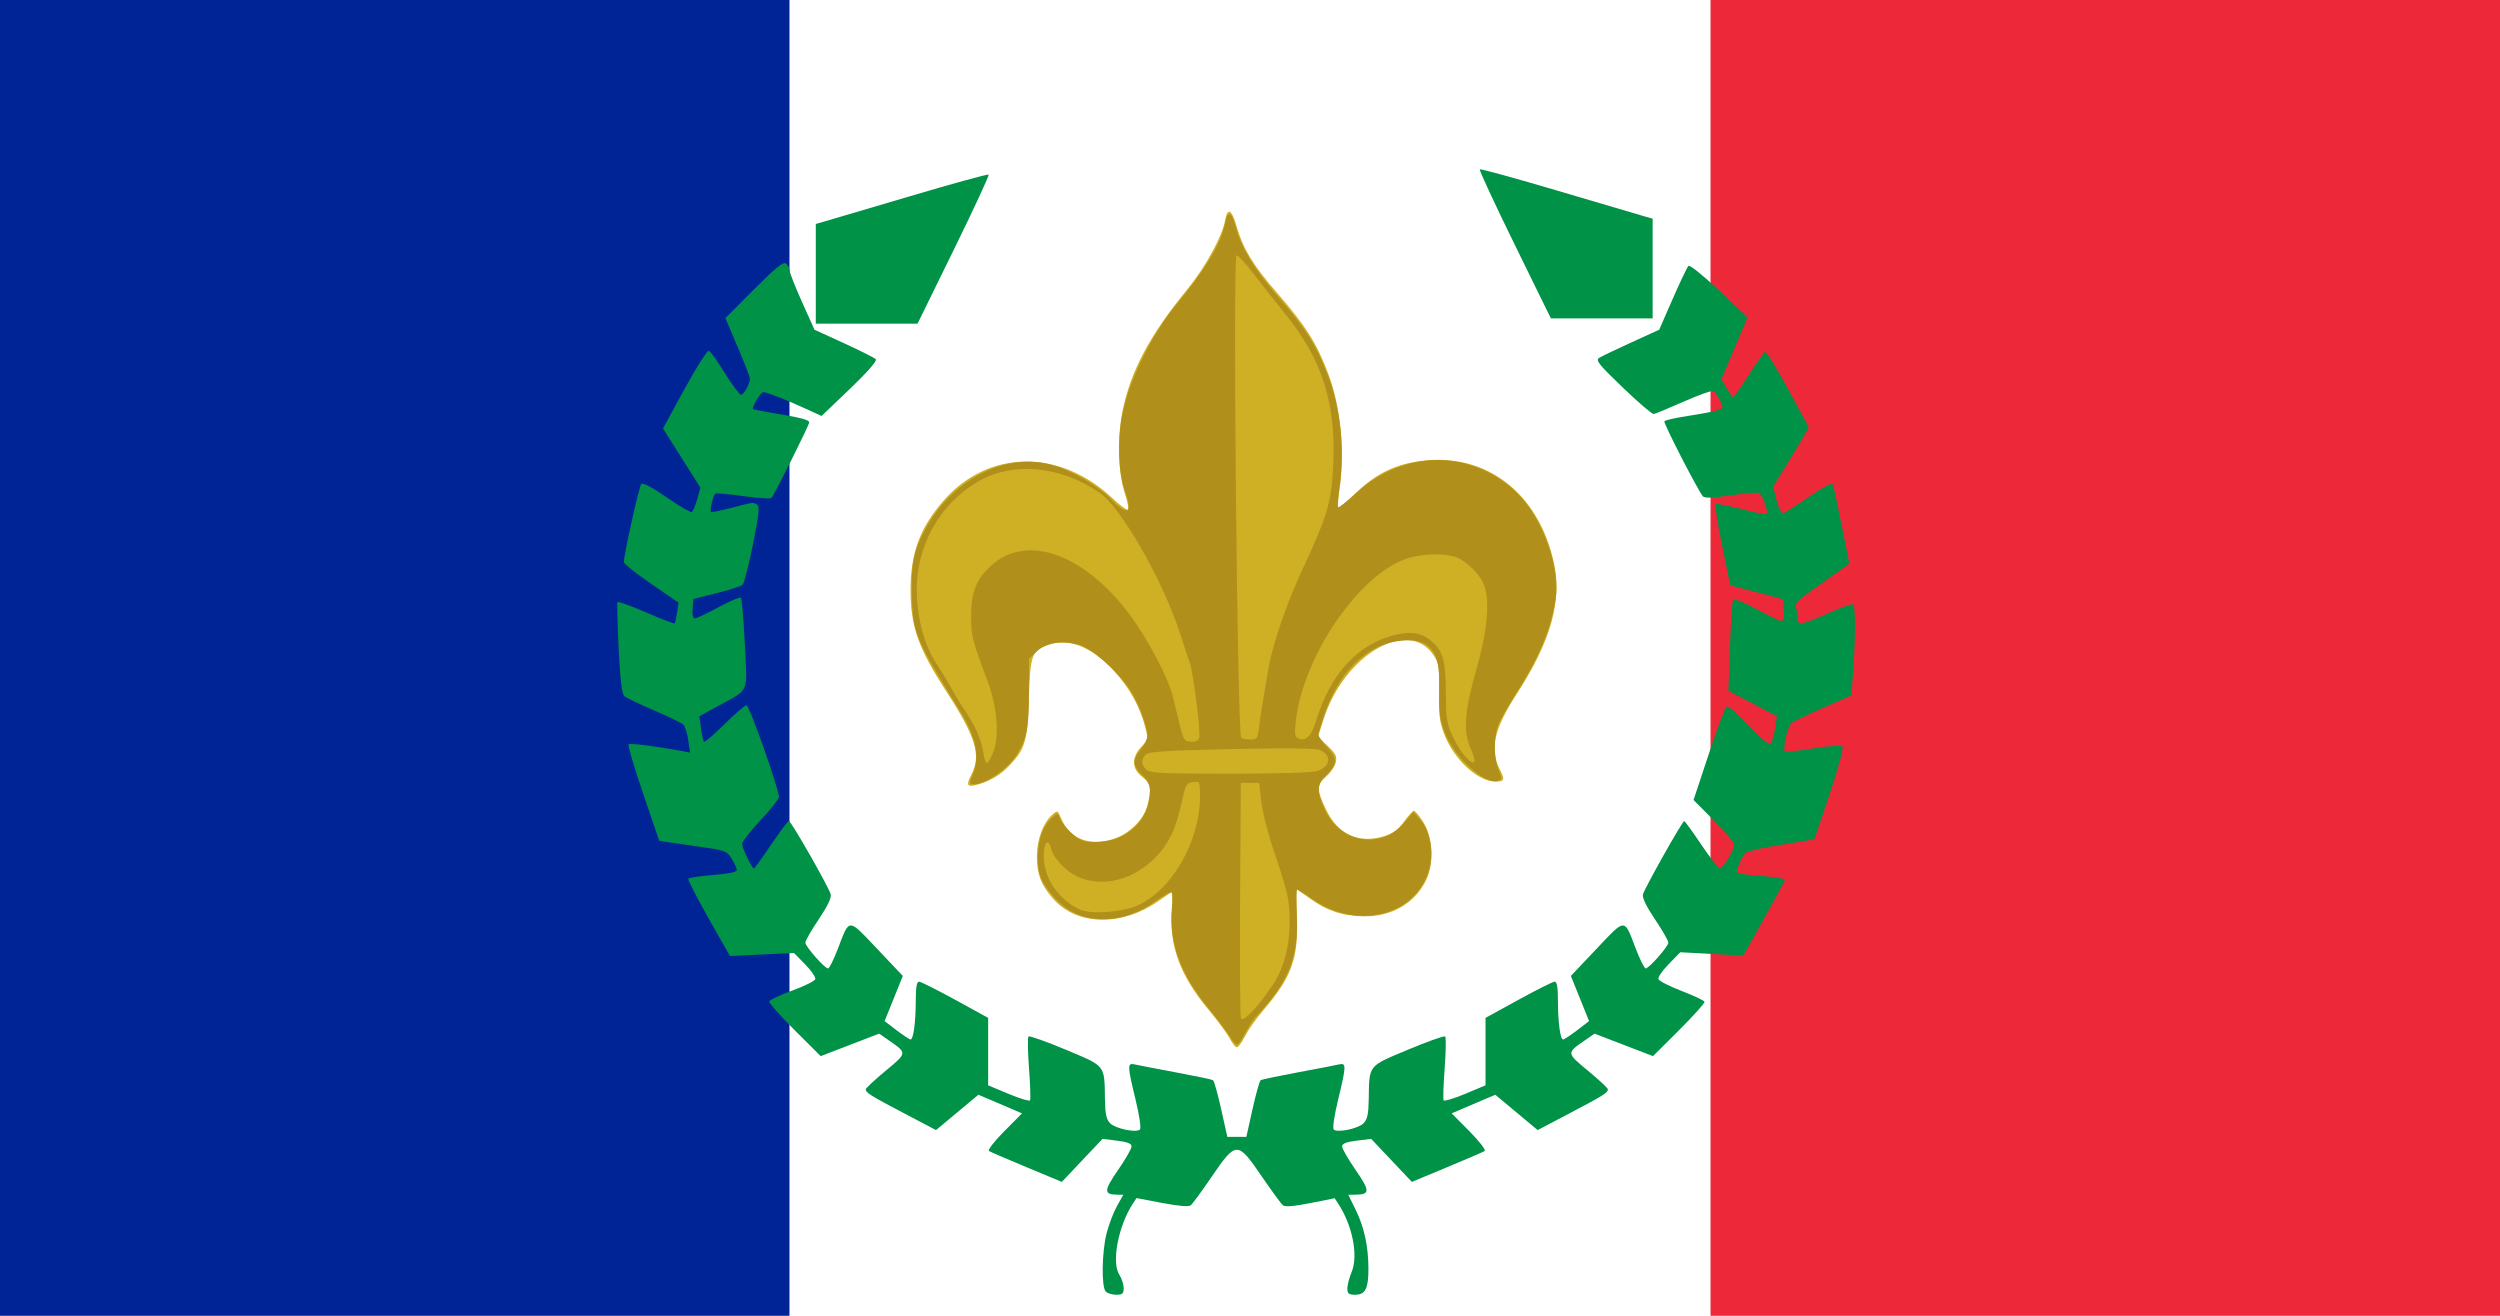
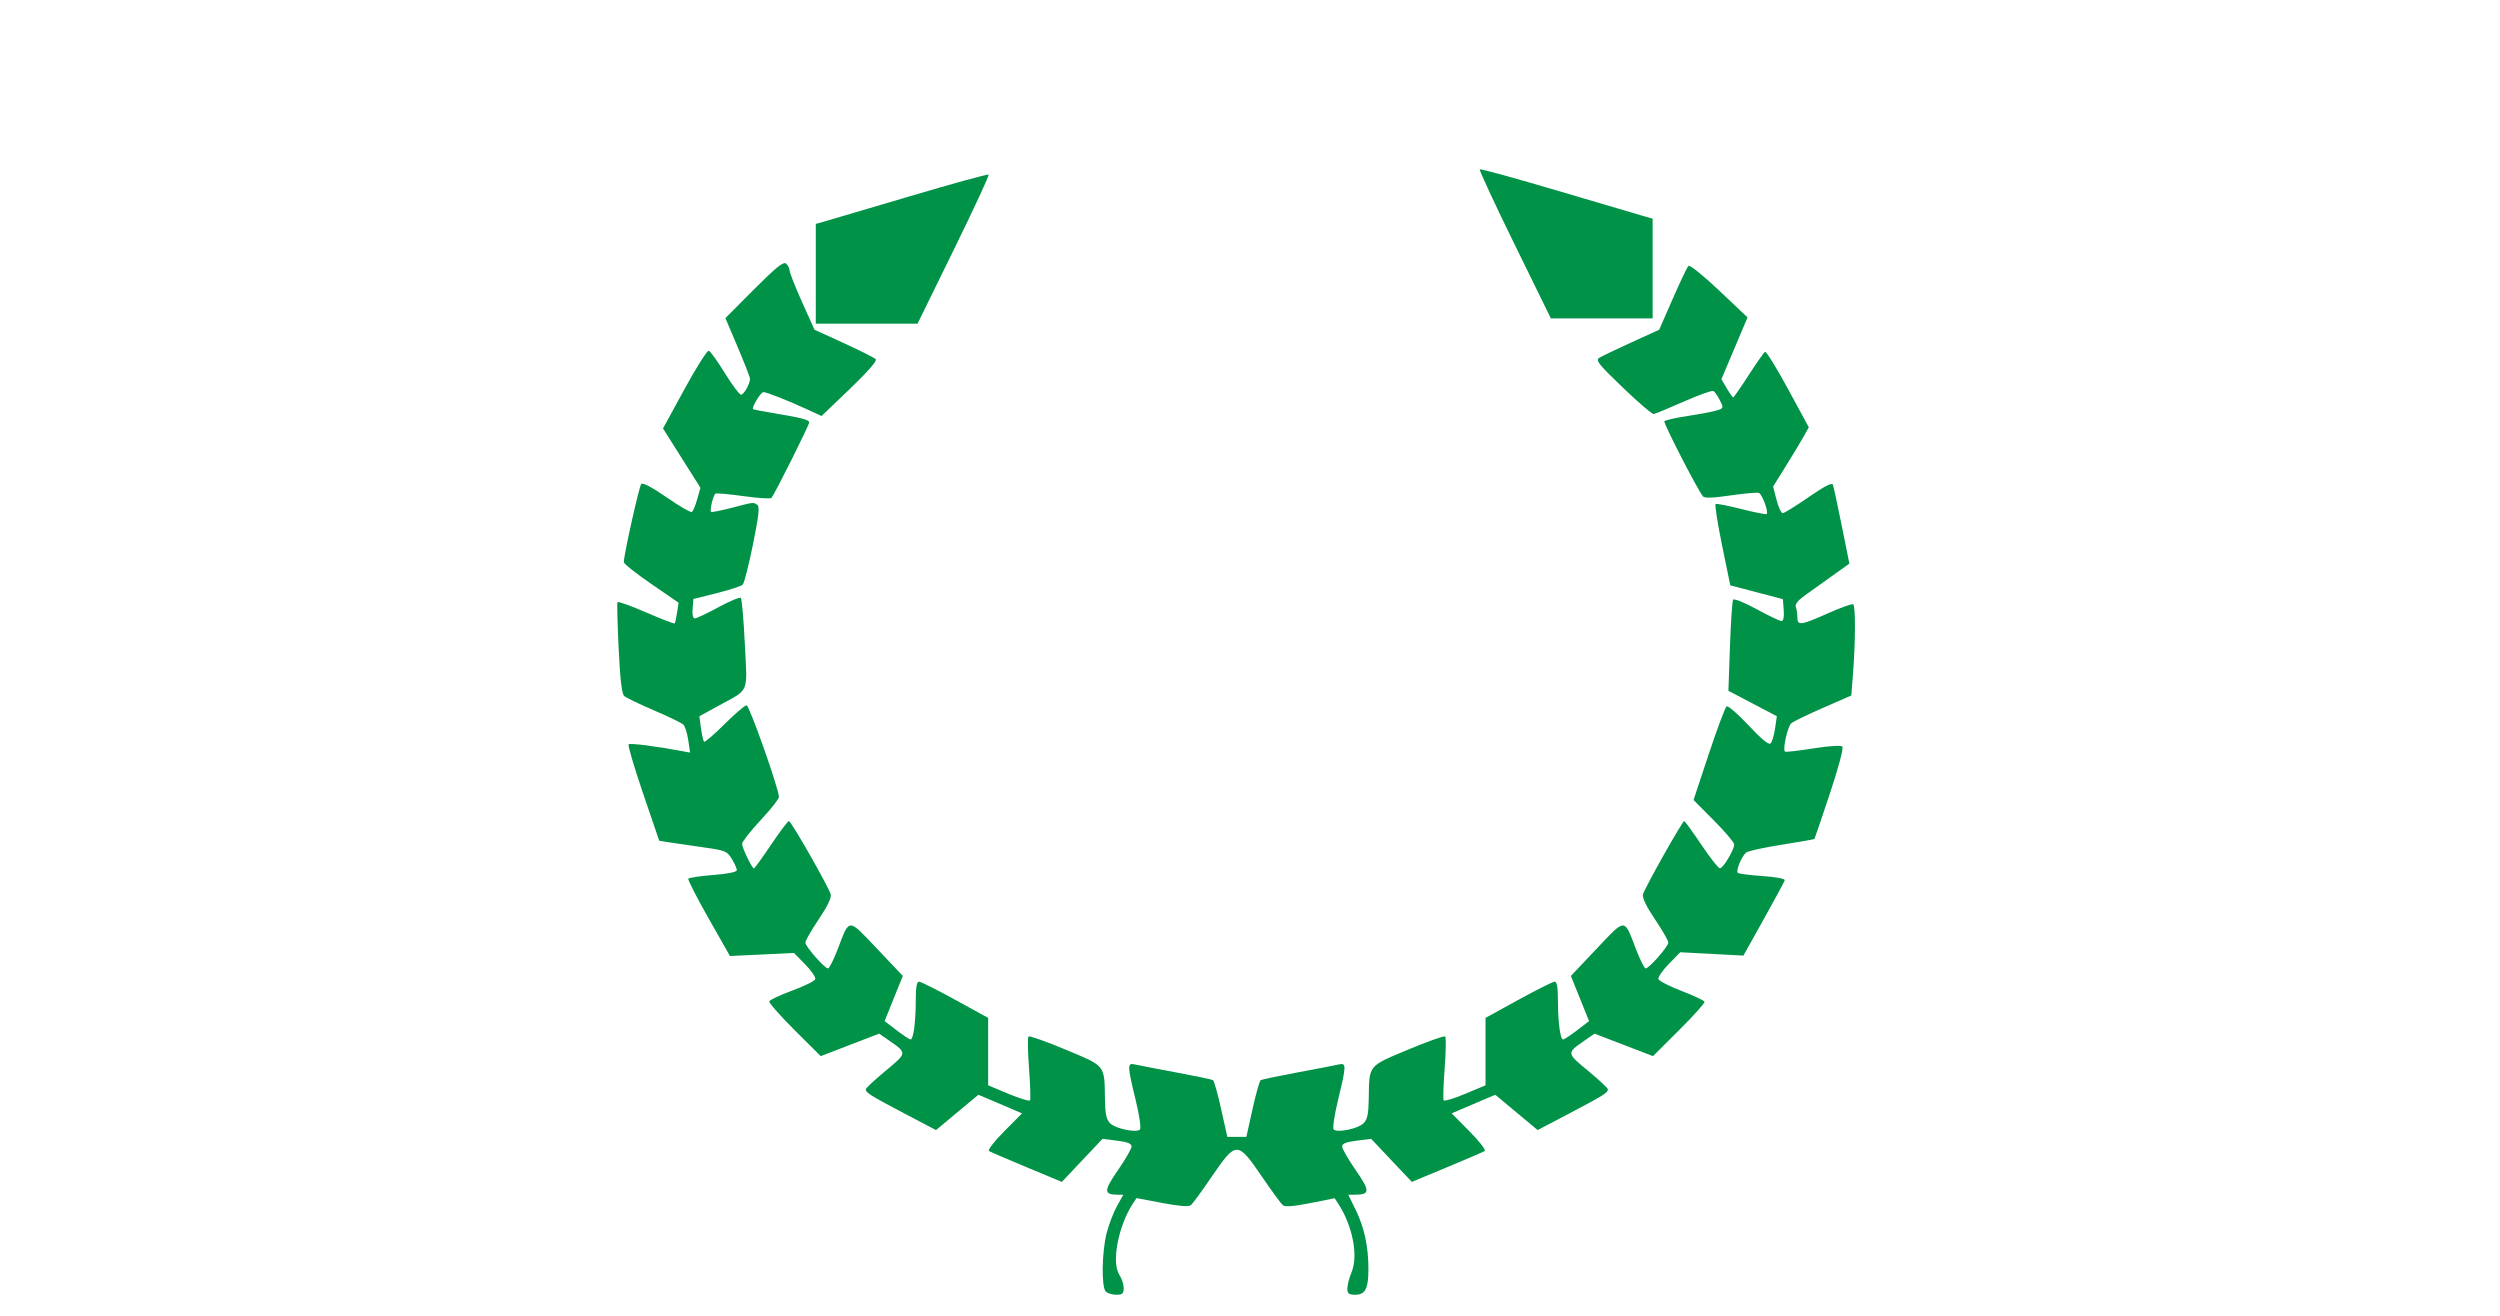
<svg xmlns="http://www.w3.org/2000/svg" xmlns:ns1="http://sodipodi.sourceforge.net/DTD/sodipodi-0.dtd" xmlns:ns2="http://www.inkscape.org/namespaces/inkscape" version="1.0" width="950" height="500" id="svg2" ns1:version="0.32" ns2:version="0.47 r22583" ns1:docname="ImperialFrance2.svg" ns2:output_extension="org.inkscape.output.svg.inkscape" ns2:export-filename="/home/meshaal/Desktop/ImperialFrance2.png" ns2:export-xdpi="20.27" ns2:export-ydpi="20.27">
  <ns1:namedview ns2:window-height="720" ns2:window-width="1278" ns2:pageshadow="2" ns2:pageopacity="0.0" guidetolerance="10.0" gridtolerance="10.0" objecttolerance="10.0" borderopacity="1.0" bordercolor="#666666" pagecolor="#ffffff" id="base" showgrid="false" ns2:zoom="0.543" ns2:cx="475" ns2:cy="250" ns2:window-x="0" ns2:window-y="24" ns2:current-layer="svg2" ns2:window-maximized="0" />
  <defs id="defs5" />
-   <rect style="opacity:1;fill:#ffffff;fill-opacity:1;fill-rule:nonzero;stroke:none;stroke-width:0.5;stroke-linecap:round;stroke-linejoin:miter;stroke-miterlimit:4;stroke-dasharray:none;stroke-dashoffset:0;stroke-opacity:1" id="rect2393" width="950" height="500" x="0" y="-2.7089442e-14" />
-   <rect style="opacity:1;fill:#002395;fill-opacity:1;fill-rule:nonzero;stroke:none;stroke-width:0.5;stroke-linecap:round;stroke-linejoin:miter;stroke-miterlimit:4;stroke-dasharray:none;stroke-dashoffset:0;stroke-opacity:1" id="rect2395" width="300" height="500" x="0" y="0" />
-   <rect style="opacity:1;fill:#ed2939;fill-opacity:1;fill-rule:nonzero;stroke:none;stroke-width:0.5;stroke-linecap:round;stroke-linejoin:miter;stroke-miterlimit:4;stroke-dasharray:none;stroke-dashoffset:0;stroke-opacity:1" id="rect2405" width="300" height="500" x="650" y="0" />
  <path style="fill:#009246;fill-opacity:1" id="path2386" d="M 420.2,490.8 C 418.48,489.08 418.692,475.603 420.551,468.466 C 421.404,465.192 423.172,460.597 424.48,458.256 L 426.859,454 L 424.68,453.985 C 419.373,453.947 419.395,452.514 424.82,444.666 C 427.669,440.545 430,436.492 430,435.659 C 430,434.572 428.44,433.949 424.478,433.454 L 418.957,432.764 L 411.228,440.941 L 403.5,449.118 L 390.174,443.571 C 382.845,440.52 376.386,437.739 375.822,437.39 C 375.253,437.039 377.821,433.708 381.579,429.92 L 388.363,423.084 L 383.431,420.961 C 380.719,419.793 376.988,418.201 375.14,417.424 L 371.781,416.01 L 363.735,422.721 L 355.689,429.432 L 343.595,423.075 C 330.753,416.327 329,415.23 329,413.947 C 329,413.502 332.378,410.344 336.506,406.929 C 344.744,400.116 344.737,400.169 338.016,395.511 L 334.077,392.782 L 322.972,397.055 L 311.866,401.329 L 301.929,391.429 C 296.463,385.983 292.142,381.073 292.328,380.516 C 292.514,379.959 296.426,378.123 301.022,376.435 C 305.618,374.747 309.57,372.791 309.804,372.088 C 310.038,371.385 308.315,368.858 305.974,366.473 L 301.717,362.136 L 289.547,362.711 L 277.378,363.286 L 269.25,348.949 C 264.779,341.064 261.316,334.297 261.554,333.913 C 261.792,333.528 266.039,332.893 270.993,332.501 C 276.674,332.051 279.999,331.365 279.996,330.644 C 279.994,330.015 279.132,328.089 278.081,326.365 C 276.293,323.432 275.602,323.151 267.335,321.998 C 262.476,321.321 256.7,320.476 254.5,320.122 L 250.5,319.479 L 244.365,301.489 C 240.99,291.595 238.516,283.209 238.865,282.854 C 239.408,282.302 249.481,283.579 259.363,285.452 L 262.226,285.995 L 261.536,281.248 C 261.156,278.636 260.317,275.986 259.673,275.357 C 259.028,274.729 254,272.289 248.5,269.936 C 243,267.582 237.915,265.132 237.199,264.491 C 236.296,263.683 235.649,258.151 235.084,246.413 C 234.636,237.111 234.439,229.197 234.646,228.827 C 234.853,228.457 239.752,230.21 245.533,232.722 C 251.313,235.235 256.195,237.113 256.38,236.895 C 256.565,236.678 256.976,234.819 257.293,232.765 L 257.87,229.029 L 247.435,221.861 C 241.696,217.919 237.019,214.2 237.043,213.597 C 237.174,210.269 242.902,184.698 243.694,183.906 C 244.28,183.32 247.917,185.243 253.36,189.016 C 258.159,192.343 262.455,194.837 262.906,194.558 C 263.357,194.28 264.274,192.092 264.945,189.697 L 266.164,185.343 L 259.053,174.085 L 251.943,162.826 L 260.102,147.873 C 264.59,139.649 268.749,133.083 269.346,133.282 C 269.943,133.481 272.696,137.32 275.465,141.813 C 278.234,146.307 280.99,149.987 281.589,149.992 C 282.665,150 285,145.839 285,143.913 C 285,143.366 282.896,137.961 280.325,131.902 L 275.65,120.884 L 286.519,109.981 C 294.885,101.589 297.689,99.327 298.694,100.161 C 299.412,100.757 300.035,101.977 300.077,102.872 C 300.12,103.768 302.257,109.178 304.827,114.896 L 309.5,125.293 L 320.726,130.423 C 326.901,133.244 332.346,135.991 332.826,136.526 C 333.357,137.119 329.49,141.526 322.946,147.787 L 312.194,158.074 L 306.847,155.613 C 299.4,152.186 291.327,149 290.09,149 C 289.087,149 285.519,154.896 286.176,155.468 C 286.354,155.623 289.425,156.235 293,156.827 C 304.362,158.71 307.5,159.508 307.5,160.517 C 307.5,161.554 294.267,187.993 293.139,189.209 C 292.777,189.6 288.004,189.294 282.532,188.529 C 277.06,187.765 272.261,187.338 271.868,187.581 C 271.039,188.094 269.624,193.958 270.193,194.526 C 270.404,194.737 273.934,194.038 278.038,192.972 C 286.662,190.733 286.129,190.795 287.755,191.827 C 288.736,192.45 288.381,195.729 286.125,206.892 C 284.539,214.739 282.788,221.612 282.236,222.164 C 281.683,222.717 277.241,224.17 272.365,225.392 L 263.5,227.615 L 263.19,231.307 C 262.998,233.59 263.315,235 264.022,235 C 264.65,235 268.691,233.089 273.001,230.753 C 277.312,228.417 281.147,226.814 281.524,227.191 C 281.901,227.568 282.583,235.442 283.038,244.688 C 283.989,263.961 284.972,261.635 273.127,268.139 L 265.754,272.187 L 266.381,276.764 C 266.726,279.282 267.245,281.578 267.534,281.867 C 267.822,282.156 271.318,279.154 275.303,275.196 C 279.287,271.238 283.062,268 283.69,268 C 284.753,268 296,299.848 296,302.857 C 296,303.602 292.85,307.585 289,311.707 C 285.15,315.83 282,319.85 282,320.641 C 282,322.195 285.748,330 286.495,330 C 286.744,330 289.672,325.95 293,321 C 296.328,316.05 299.377,312.002 299.776,312.003 C 300.643,312.008 314.943,337.067 315.675,339.863 C 316.008,341.138 314.418,344.435 311.093,349.363 C 308.292,353.514 306.018,357.493 306.041,358.205 C 306.089,359.727 313.365,368 314.655,368 C 315.14,368 316.823,364.634 318.393,360.521 C 322.889,348.747 322.144,348.747 333.284,360.519 L 343.069,370.859 L 339.608,379.44 L 336.148,388.021 L 340.718,391.511 C 343.231,393.43 345.614,395 346.013,395 C 347.096,395 347.977,388.428 347.989,380.25 C 347.997,375.105 348.363,373.009 349.25,373.033 C 349.938,373.051 356.125,376.155 363,379.931 L 375.5,386.796 L 375.5,399.608 L 375.5,412.42 L 383.223,415.658 C 387.471,417.438 391.158,418.554 391.416,418.136 C 391.674,417.719 391.497,412.23 391.023,405.939 C 390.549,399.647 390.462,394.214 390.831,393.864 C 391.199,393.515 397.572,395.775 404.994,398.887 C 420.314,405.311 419.665,404.49 419.882,417.75 C 419.973,423.359 420.418,425.418 421.848,426.848 C 423.904,428.904 431.842,430.558 433.189,429.211 C 433.675,428.725 432.947,423.782 431.528,417.923 C 428.352,404.816 428.331,403.804 431.25,404.492 C 432.488,404.784 439.498,406.138 446.829,407.501 C 454.16,408.864 460.505,410.194 460.93,410.456 C 461.354,410.719 462.754,415.674 464.04,421.467 L 466.378,432 L 470,432 L 473.622,432 L 475.96,421.467 C 477.246,415.674 478.646,410.719 479.07,410.456 C 479.495,410.194 485.84,408.864 493.171,407.501 C 500.502,406.138 507.512,404.784 508.75,404.492 C 511.669,403.804 511.648,404.816 508.472,417.923 C 507.053,423.782 506.325,428.725 506.811,429.211 C 508.158,430.558 516.096,428.904 518.152,426.848 C 519.582,425.418 520.027,423.359 520.118,417.75 C 520.335,404.49 519.686,405.311 535.006,398.887 C 542.428,395.775 548.801,393.515 549.169,393.864 C 549.538,394.214 549.451,399.647 548.977,405.939 C 548.503,412.23 548.326,417.719 548.584,418.136 C 548.842,418.554 552.529,417.438 556.777,415.658 L 564.5,412.42 L 564.5,399.608 L 564.5,386.796 L 577,379.931 C 583.875,376.155 590.062,373.051 590.75,373.033 C 591.637,373.009 592.003,375.105 592.011,380.25 C 592.023,388.428 592.904,395 593.987,395 C 594.386,395 596.769,393.43 599.282,391.511 L 603.852,388.021 L 600.392,379.44 L 596.931,370.859 L 606.716,360.519 C 617.856,348.747 617.111,348.747 621.607,360.521 C 623.177,364.634 624.86,368 625.345,368 C 626.635,368 633.911,359.727 633.959,358.205 C 633.982,357.493 631.708,353.514 628.907,349.363 C 625.582,344.435 623.992,341.138 624.325,339.863 C 624.946,337.492 639.295,312.002 640,312.019 C 640.275,312.026 643.2,316.059 646.5,320.98 C 649.8,325.902 652.98,329.944 653.566,329.964 C 654.771,330.005 659,322.94 659,320.886 C 659,320.148 655.522,316.046 651.272,311.771 L 643.544,303.997 L 649.339,286.516 C 652.526,276.902 655.581,268.759 656.127,268.422 C 656.673,268.084 660.425,271.339 664.466,275.654 C 669.389,280.911 672.147,283.17 672.824,282.5 C 673.38,281.95 674.143,279.4 674.519,276.833 L 675.202,272.166 L 665.998,267.333 L 656.795,262.5 L 657.385,245.675 C 657.709,236.421 658.242,228.417 658.569,227.889 C 658.899,227.355 662.867,228.946 667.486,231.463 C 672.063,233.959 676.327,236 676.961,236 C 677.697,236 678.004,234.493 677.808,231.839 L 677.5,227.678 L 667.5,225.049 L 657.5,222.42 L 654.378,207.19 C 652.66,198.814 651.563,191.77 651.94,191.537 C 652.316,191.305 656.736,192.161 661.763,193.44 C 666.789,194.719 671.099,195.568 671.34,195.327 C 672.12,194.547 669.636,187.797 668.393,187.321 C 667.73,187.066 662.864,187.491 657.58,188.264 C 650.706,189.27 647.721,189.361 647.094,188.585 C 645.009,186.007 632.037,160.75 632.452,160.078 C 632.704,159.67 636.868,158.738 641.705,158.006 C 646.542,157.274 651.527,156.304 652.782,155.85 C 654.962,155.062 654.996,154.893 653.539,152.076 C 652.7,150.454 651.61,148.877 651.116,148.572 C 650.622,148.267 645.557,150.076 639.859,152.593 C 634.162,155.109 629.008,157.243 628.407,157.334 C 627.805,157.425 622.516,152.892 616.653,147.26 C 607.334,138.308 606.214,136.886 607.747,135.951 C 608.711,135.362 614.225,132.723 620,130.085 L 630.5,125.291 L 635.625,113.57 C 638.444,107.123 641.144,101.478 641.625,101.024 C 642.106,100.57 647.353,104.793 653.284,110.408 L 664.067,120.616 L 659.1,132.363 L 654.132,144.11 L 656.165,147.555 C 657.283,149.45 658.388,151 658.621,151 C 658.854,151 661.486,147.216 664.469,142.592 C 667.452,137.968 670.257,133.959 670.701,133.685 C 671.145,133.41 675.072,139.752 679.428,147.777 L 687.346,162.369 L 685.353,165.934 C 684.257,167.895 681.206,172.96 678.572,177.19 L 673.784,184.879 L 675.081,189.94 C 675.794,192.723 676.852,195 677.432,195 C 678.011,195 682.429,192.271 687.25,188.936 C 693.284,184.761 696.166,183.282 696.503,184.186 C 696.772,184.909 698.291,191.953 699.878,199.84 L 702.764,214.181 L 696.236,218.84 C 692.646,221.403 687.938,224.767 685.773,226.316 C 683.176,228.173 682.034,229.647 682.418,230.647 C 682.738,231.481 683,233.252 683,234.582 C 683,237.838 684.249,237.675 694.592,233.07 C 699.446,230.909 703.774,229.36 704.209,229.629 C 705.124,230.195 705.094,243.72 704.151,255.898 L 703.5,264.296 L 692.852,268.94 C 686.996,271.495 681.533,274.143 680.711,274.825 C 679.31,275.988 677.347,284.68 678.276,285.609 C 678.51,285.843 683.311,285.304 688.945,284.412 C 695,283.453 699.557,283.157 700.088,283.688 C 700.619,284.219 698.683,291.52 695.354,301.543 C 692.256,310.869 689.613,318.633 689.481,318.796 C 689.349,318.96 683.748,319.949 677.035,320.995 C 670.322,322.04 664.242,323.384 663.523,323.981 C 661.816,325.398 659.554,330.887 660.349,331.683 C 660.689,332.023 664.912,332.571 669.734,332.9 C 674.837,333.249 678.378,333.918 678.209,334.5 C 678.048,335.05 674.448,341.716 670.209,349.313 L 662.5,363.127 L 650.5,362.491 L 638.5,361.856 L 634.135,366.333 C 631.734,368.795 629.958,371.375 630.189,372.066 C 630.419,372.757 634.394,374.782 639.022,376.566 C 643.65,378.35 647.565,380.196 647.723,380.669 C 647.881,381.142 643.537,385.983 638.071,391.429 L 628.134,401.329 L 617.028,397.055 L 605.923,392.782 L 601.984,395.511 C 595.263,400.169 595.256,400.116 603.494,406.929 C 607.622,410.344 611,413.502 611,413.947 C 611,415.23 609.247,416.327 596.405,423.075 L 584.311,429.432 L 576.265,422.721 L 568.219,416.01 L 564.86,417.424 C 563.012,418.201 559.281,419.793 556.569,420.961 L 551.637,423.084 L 558.421,429.92 C 562.179,433.708 564.747,437.039 564.178,437.39 C 563.614,437.739 557.155,440.52 549.826,443.571 L 536.5,449.118 L 528.772,440.941 L 521.043,432.764 L 515.522,433.454 C 511.56,433.949 510,434.572 510,435.659 C 510,436.492 512.331,440.545 515.18,444.666 C 520.693,452.642 520.657,453.951 514.92,453.985 L 512.341,454 L 515.168,459.75 C 518.416,466.357 520,473.715 520,482.202 C 520,489.707 518.822,492 514.965,492 C 512.51,492 512,491.591 512,489.622 C 512,488.314 512.725,485.51 513.61,483.39 C 516.211,477.166 513.979,465.744 508.533,457.415 L 507.17,455.33 L 497.941,457.168 C 491.593,458.433 488.33,458.689 487.486,457.989 C 486.812,457.429 483.191,452.478 479.441,446.986 C 470.281,433.574 469.719,433.574 460.559,446.986 C 456.809,452.478 453.2,457.419 452.54,457.967 C 451.732,458.637 448.16,458.36 441.603,457.119 L 431.866,455.275 L 430.485,457.388 C 424.919,465.901 422.297,479.752 425.365,484.435 C 426.264,485.807 427,488.07 427,489.465 C 427,491.575 426.53,492 424.2,492 C 422.66,492 420.86,491.46 420.2,490.8 z M 310,104.047 L 310,85.094 L 313.25,84.175 C 315.038,83.669 329.704,79.339 345.841,74.552 C 361.979,69.766 375.409,66.076 375.687,66.353 C 375.964,66.631 369.998,79.49 362.428,94.929 L 348.666,123 L 329.333,123 L 310,123 L 310,104.047 z M 575.572,92.929 C 568.002,77.49 562.036,64.631 562.313,64.353 C 562.591,64.076 576.021,67.766 592.159,72.552 C 608.296,77.339 622.962,81.669 624.75,82.175 L 628,83.094 L 628,102.047 L 628,121 L 608.667,121 L 589.334,121 L 575.572,92.929 z" />
-   <path style="fill:#cfb024" id="path2394" d="M 467.385,394.75 C 466.468,392.962 462.857,388.06 459.36,383.855 C 448.4,370.676 444.291,359.57 445.26,345.75 C 445.52,342.038 445.569,339 445.369,339 C 445.168,339 442.866,340.513 440.252,342.362 C 426.54,352.061 409.504,351.834 400.466,341.831 C 395.628,336.475 393.995,332.284 394.022,325.282 C 394.046,318.998 396.377,312.692 399.802,309.646 C 401.859,307.818 401.906,307.838 403.314,311.146 C 406.509,318.65 413.559,321.503 422.63,318.964 C 428.549,317.306 434.425,311.781 435.884,306.5 C 437.696,299.942 437.307,297.603 434,295.158 C 430.032,292.225 429.915,287.742 433.703,283.788 C 436.309,281.068 436.362,280.798 435.167,276.233 C 433.114,268.392 429.116,261.239 423.235,254.887 C 414.913,245.898 406.337,242.413 398.724,244.926 C 392.079,247.119 391.561,248.484 390.964,265.351 C 390.379,281.89 389.642,284.454 383.638,290.835 C 380.291,294.393 376.445,296.725 371.666,298.096 C 367.453,299.304 366.944,298.519 369.174,294.256 C 372.938,287.061 370.802,280.008 359.665,262.849 C 348.882,246.236 345.992,238.022 346.012,224.04 C 346.031,210.106 349.61,200.484 358.591,190.218 C 375.599,170.774 402.642,170.411 422.761,189.357 C 425.655,192.082 428.3,194.034 428.639,193.694 C 428.978,193.355 428.489,190.734 427.552,187.869 C 424.868,179.662 424.445,167.001 426.505,156.5 C 429.495,141.254 436.819,127.452 451.288,109.791 C 458.053,101.535 464.424,89.88 465.548,83.706 C 466.473,78.625 468.029,79.46 469.932,86.061 C 472.378,94.546 476.118,100.719 485.043,111 C 496.231,123.889 500.333,130.35 504.726,142 C 509.498,154.657 511.133,171.379 509.026,185.963 C 508.512,189.517 508.294,192.628 508.542,192.875 C 508.789,193.123 511.857,190.573 515.36,187.21 C 522.769,180.096 530.058,176.503 539.76,175.186 C 564.653,171.806 584.863,187.339 590.558,214.228 C 593.577,228.48 589.194,243.879 576.568,263.382 C 567.712,277.062 565.966,284.588 569.872,292.25 C 571.958,296.341 571.739,297 568.293,297 C 561.594,297 552.592,288.706 548.844,279.079 C 547.044,274.459 546.701,271.681 546.845,262.912 C 547.002,253.39 546.79,251.984 544.744,248.948 C 535.096,234.631 510.905,248.709 503.004,273.239 L 500.834,279.978 L 504.531,283.465 C 507.627,286.384 508.124,287.404 507.582,289.726 C 507.227,291.252 505.6,293.658 503.968,295.073 C 500.277,298.273 500.266,299.945 503.886,307.598 C 508.394,317.127 516.176,320.706 525.988,317.764 C 529.303,316.771 531.263,315.335 533.488,312.271 C 535.145,309.989 536.831,308.095 537.236,308.061 C 537.641,308.027 539.163,309.8 540.619,312.001 C 544.465,317.813 545.082,327.721 542.004,334.268 C 537.785,343.244 528.722,348.485 517.911,348.199 C 509.895,347.987 504.288,346.113 497.862,341.497 C 495.186,339.573 492.873,338 492.722,338 C 492.572,338 492.622,342.667 492.833,348.37 C 493.422,364.26 490.894,371.268 479.984,384 C 477.391,387.025 474.3,391.413 473.115,393.75 C 471.929,396.087 470.53,398 470.005,398 C 469.481,398 468.301,396.538 467.385,394.75 z" ns1:nodetypes="csssssssssssssssssssssssssssssssssssssssssscccsssssssssssssssc" />
-   <path style="fill:#b0901b" id="path2392" d="M 467.239,393.75 C 466.162,391.962 462.501,387.125 459.104,383 C 448.623,370.273 444.18,358.076 445.353,345.25 C 445.694,341.526 445.537,339 444.965,339 C 444.437,339 441.866,340.505 439.252,342.345 C 432.535,347.073 426.442,349.213 419.5,349.283 C 411.834,349.361 405.743,346.7 400.653,341.05 C 395.422,335.243 393.992,331.406 394.409,324.292 C 394.78,317.982 396.505,313.663 399.872,310.616 C 401.917,308.765 401.964,308.774 402.878,311.18 C 403.389,312.524 405.441,315.058 407.439,316.812 C 410.485,319.486 411.875,320 416.067,320 C 428.135,320 436.974,311.738 436.994,300.437 C 436.998,298.335 436.059,296.473 434,294.5 C 430.346,290.999 430.227,288.707 433.5,284.818 C 434.875,283.184 436,280.827 436,279.58 C 436,275.899 432.346,266.362 429.175,261.767 C 424.082,254.387 414.798,246.292 409.92,244.979 C 403.459,243.239 397.427,244.217 393.924,247.573 L 391,250.374 L 390.994,262.937 C 390.988,277.103 390.281,280.588 386.067,287.233 C 382.945,292.156 374.419,297.973 370.301,297.991 C 368.18,298 368.153,297.878 369.551,294.532 C 372.446,287.603 370.98,280.154 364.736,270.075 C 347.778,242.698 346.923,240.656 346.499,226.5 C 346.151,214.857 347.15,209.636 351.215,201.858 C 361.272,182.615 381.331,171.958 399,176.473 C 406.817,178.47 417.044,184.333 422.453,189.918 C 428.634,196.301 430.541,195 427.464,186.5 C 424.952,179.562 424.543,167.536 426.477,157.499 C 428.867,145.092 437.525,127.296 446.424,116.5 C 458.282,102.113 464.125,92.395 465.54,84.706 C 466.434,79.854 468.089,80.416 469.547,86.067 C 471.553,93.847 476.566,102.237 485.042,112 C 496.231,124.888 500.333,131.349 504.726,143 C 509.517,155.707 511.045,170.998 508.963,185.4 C 508.415,189.194 508.185,192.518 508.452,192.786 C 508.72,193.053 511.742,190.677 515.168,187.505 C 533.514,170.52 559.724,170.596 576.815,187.685 C 586.344,197.213 593.016,215.968 591.102,227.846 C 589.205,239.616 584.774,250.063 575.676,264.209 C 572.743,268.769 569.816,274.03 569.172,275.899 C 567.564,280.564 567.702,288.35 569.467,292.576 C 570.769,295.691 570.763,296.154 569.414,296.672 C 564.483,298.563 552.59,287.865 549.022,278.328 C 546.942,272.769 546.818,271.625 546.888,258.629 C 546.956,246.143 542.057,241.785 530.197,243.779 C 518.599,245.729 508.471,256.11 503.324,271.323 C 502.046,275.101 501,278.656 501,279.225 C 501,279.793 502.542,281.964 504.427,284.051 C 508.376,288.422 508.279,290.401 503.91,294.587 C 500.351,297.996 500.24,300.827 503.402,307.617 C 509.339,320.368 524.71,322.976 533.515,312.727 L 537.146,308.5 L 539.527,311.252 C 544.146,316.592 545.255,325.922 542.132,333.167 C 535.321,348.965 514.483,352.914 498.371,341.459 C 495.696,339.557 493.236,338 492.905,338 C 492.575,338 492.517,342.417 492.777,347.815 C 493.547,363.8 489.757,373.156 477.109,386.5 C 476.067,387.6 474.257,390.413 473.087,392.75 C 471.917,395.087 470.563,397 470.078,397 C 469.594,397 468.316,395.538 467.239,393.75 z M 483.507,374.5 C 487.761,368.266 490.088,359.674 490.079,350.239 C 490.07,342.057 489.437,339.25 483.938,323 C 481.797,316.675 479.698,308.35 479.273,304.5 L 478.5,297.5 L 475,297.5 L 471.5,297.5 L 471.239,341.5 C 471.096,365.7 471.24,386.175 471.56,387 C 472.227,388.718 477.746,382.944 483.507,374.5 z M 432.11,344.149 C 445.193,338.485 456,319.729 456,302.687 C 456,296.961 455.957,296.872 453.316,297.184 C 450.844,297.475 450.505,298.091 449.009,305 C 446.856,314.948 444.17,320.611 439.185,325.716 C 430.621,334.486 418.895,337.407 409.459,333.12 C 404.956,331.075 400.324,326.138 399.38,322.379 C 398.327,318.184 396.491,320.356 396.622,325.642 C 396.828,334.014 402.299,341.911 410.5,345.679 C 414.48,347.507 426.283,346.671 432.11,344.149 z M 500.771,292.93 C 505.778,291.184 506.05,286.73 501.26,284.909 C 499.775,284.344 486.46,284.24 467.806,284.648 C 443.169,285.186 436.529,285.614 435.409,286.734 C 433.57,288.573 433.625,290.482 435.571,292.429 C 436.931,293.788 441.229,294 467.422,294 C 486.348,294 498.852,293.599 500.771,292.93 z M 377.555,285.496 C 379.801,279.615 378.884,268.433 375.396,259.158 C 369.366,243.123 369,241.684 369.022,234.093 C 369.049,224.882 371.008,220.014 376.787,214.804 C 390.154,202.752 411.844,210.387 429.01,233.187 C 436.24,242.791 444.109,257.837 445.908,265.5 C 449.816,282.147 449.552,281.48 452.363,281.817 C 454.145,282.03 455.227,281.573 455.669,280.42 C 456.374,278.584 453.441,255.288 452.05,251.672 C 451.591,250.477 449.994,245.675 448.501,241 C 442.084,220.906 426.131,192.938 417.826,187.224 C 403.069,177.071 385.058,175.331 372,182.797 C 360.318,189.476 352.219,200.758 349.325,214.383 C 346.768,226.422 349.543,242.734 355.724,252 C 357.376,254.475 359.965,258.75 361.478,261.5 C 362.992,264.25 365.027,267.625 366,269 C 370.004,274.657 372.85,280.816 373.518,285.271 C 373.908,287.872 374.589,290 375.031,290 C 375.473,290 376.609,287.973 377.555,285.496 z M 558.963,284.727 C 555.914,278.011 556.418,270.533 561,254.5 C 565.212,239.76 566.246,228.428 563.936,222.315 C 562.599,218.774 558.406,214.299 554.5,212.242 C 550.475,210.122 540.729,210.155 534.421,212.311 C 516.25,218.522 495.202,249.412 492.427,273.945 C 491.837,279.153 491.983,280.056 493.509,280.642 C 496.338,281.727 498.316,279.706 500.094,273.912 C 505.708,255.615 516.434,244.199 530.941,241.081 C 536.965,239.787 540.897,240.692 544.659,244.238 C 548.518,247.875 549.376,251.509 549.446,264.5 C 549.493,273.163 549.851,275.235 552.124,280 C 556.623,289.427 563.142,293.934 558.963,284.727 z M 478.45,276.25 C 478.765,273.637 479.486,268.8 480.052,265.5 C 480.619,262.2 481.529,256.881 482.074,253.679 C 483.516,245.221 488.92,229.307 494.191,218 C 504.604,195.662 506.005,190.943 506.663,176 C 507.668,153.15 502.29,136.413 488.485,119.428 C 484.941,115.068 479.553,108.237 476.513,104.25 C 473.473,100.263 470.499,97 469.904,97 C 468.415,97 470.149,277.77 471.661,280.25 C 471.912,280.663 473.414,281 474.998,281 C 477.686,281 477.915,280.684 478.45,276.25 z" ns1:nodetypes="cssssssssssssssssscccsssssssssssssssssssssssssssssssscccsssssssccsscccccsccssssssssccsssssccsssssssssssssssssccsssssssssssccsssssssssc" />
</svg>